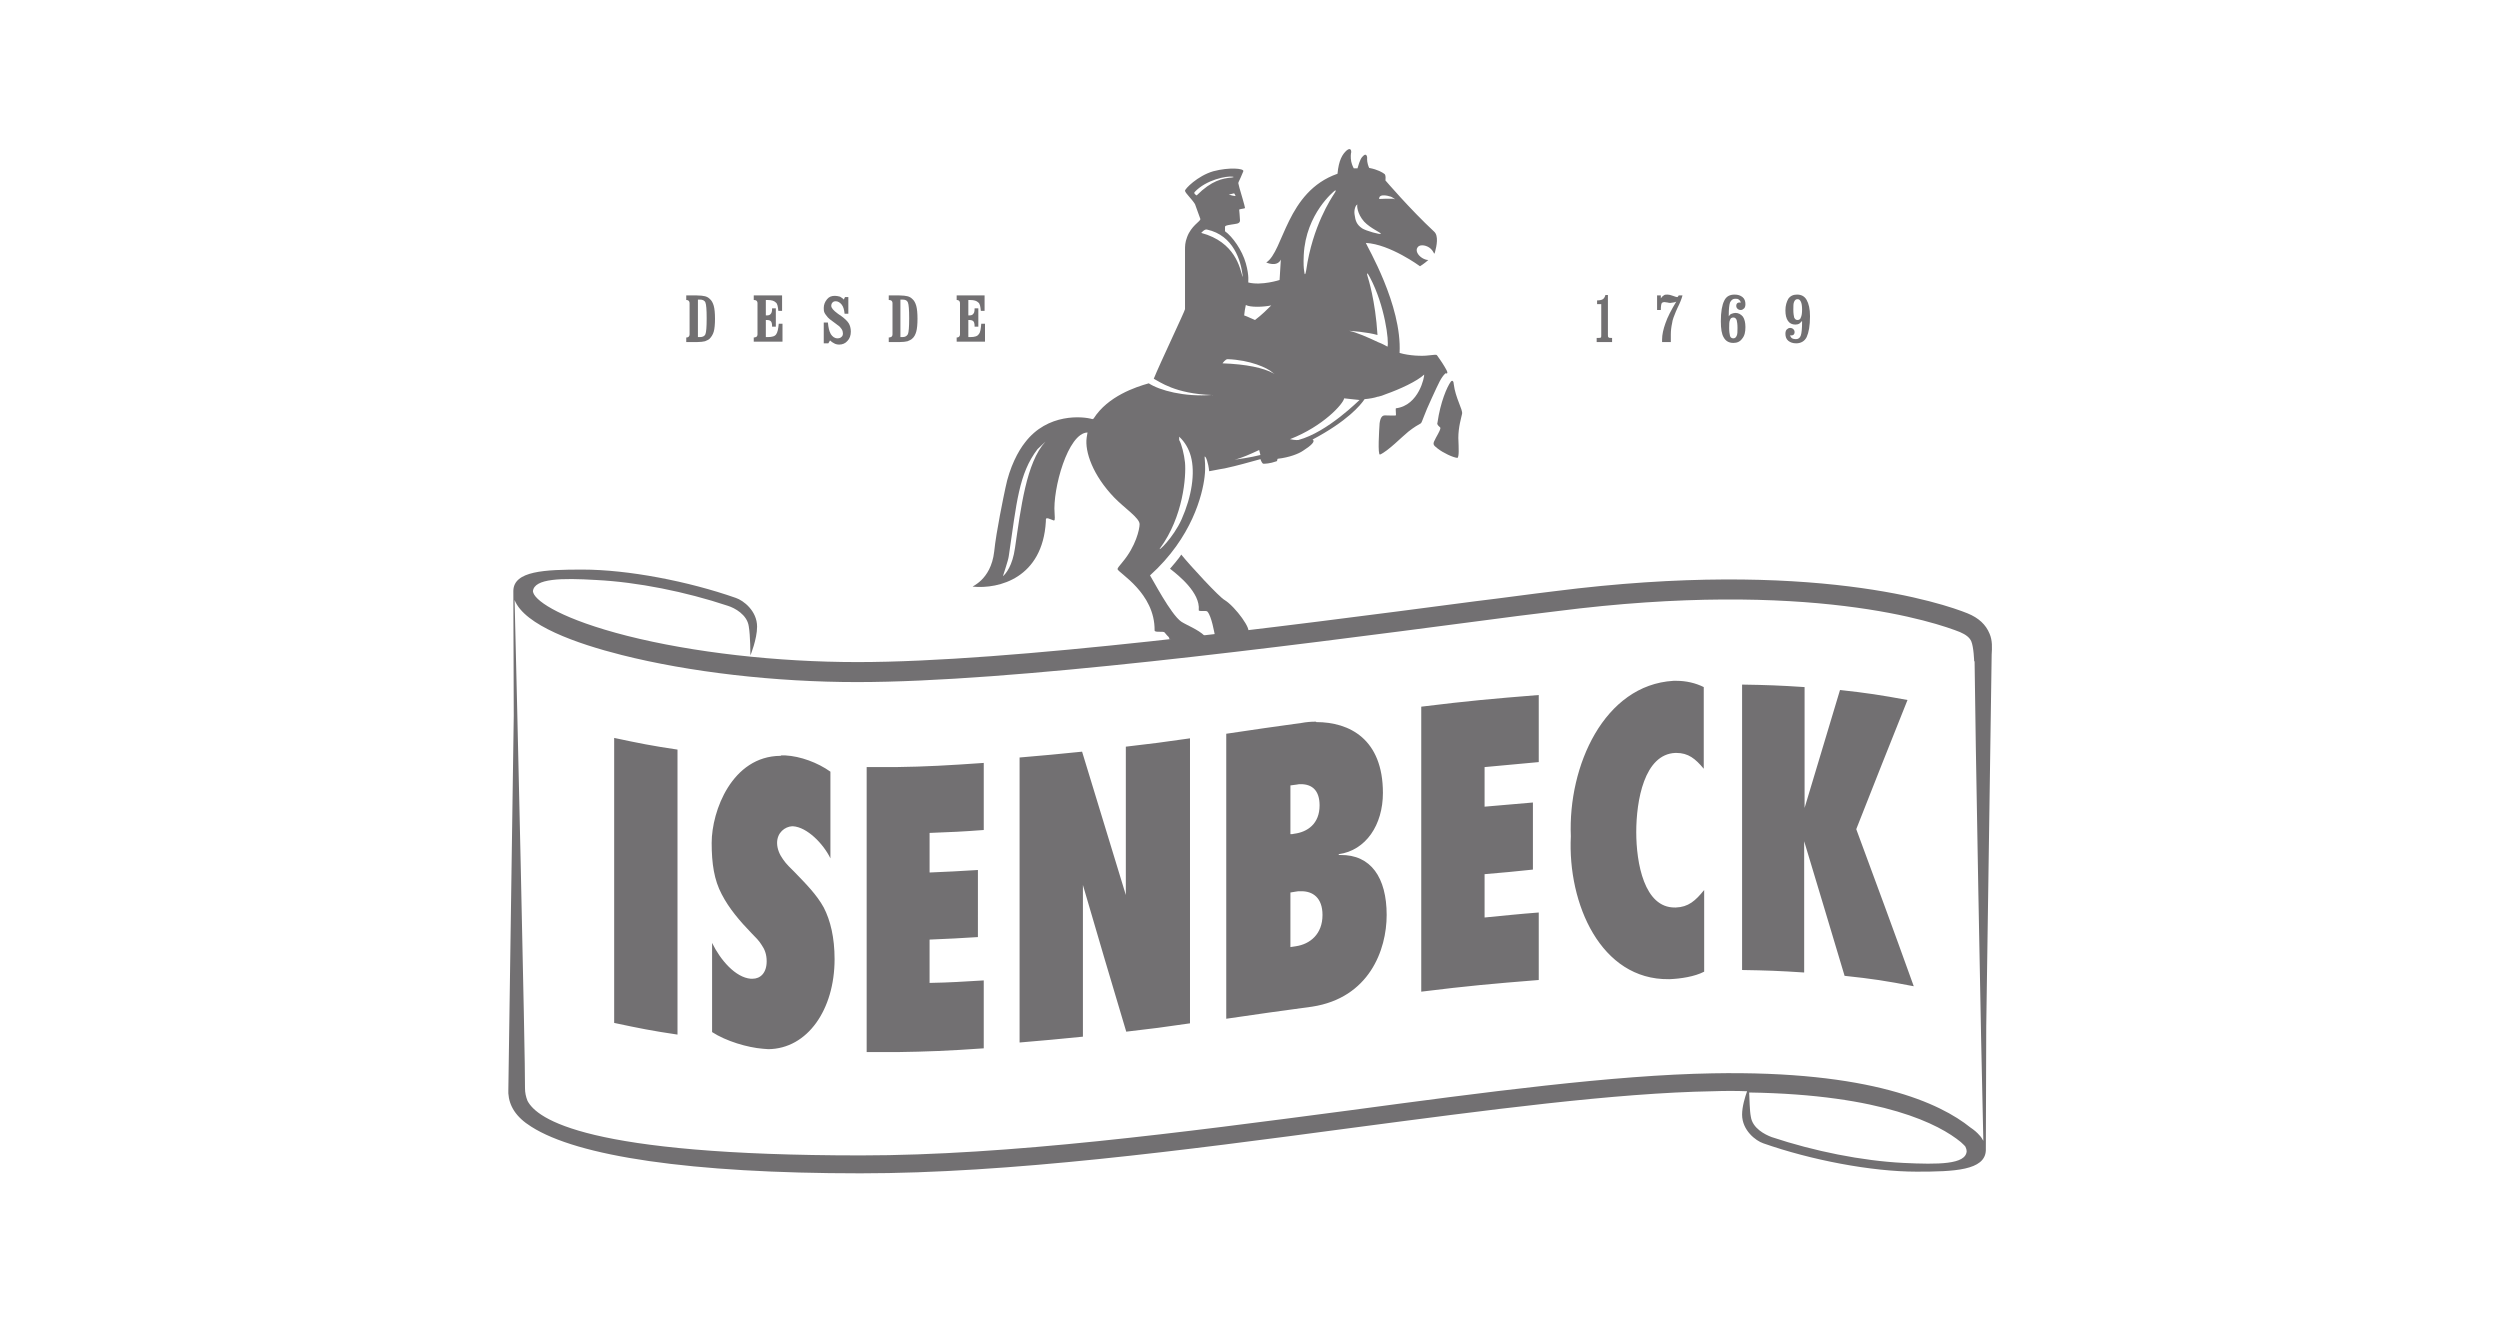
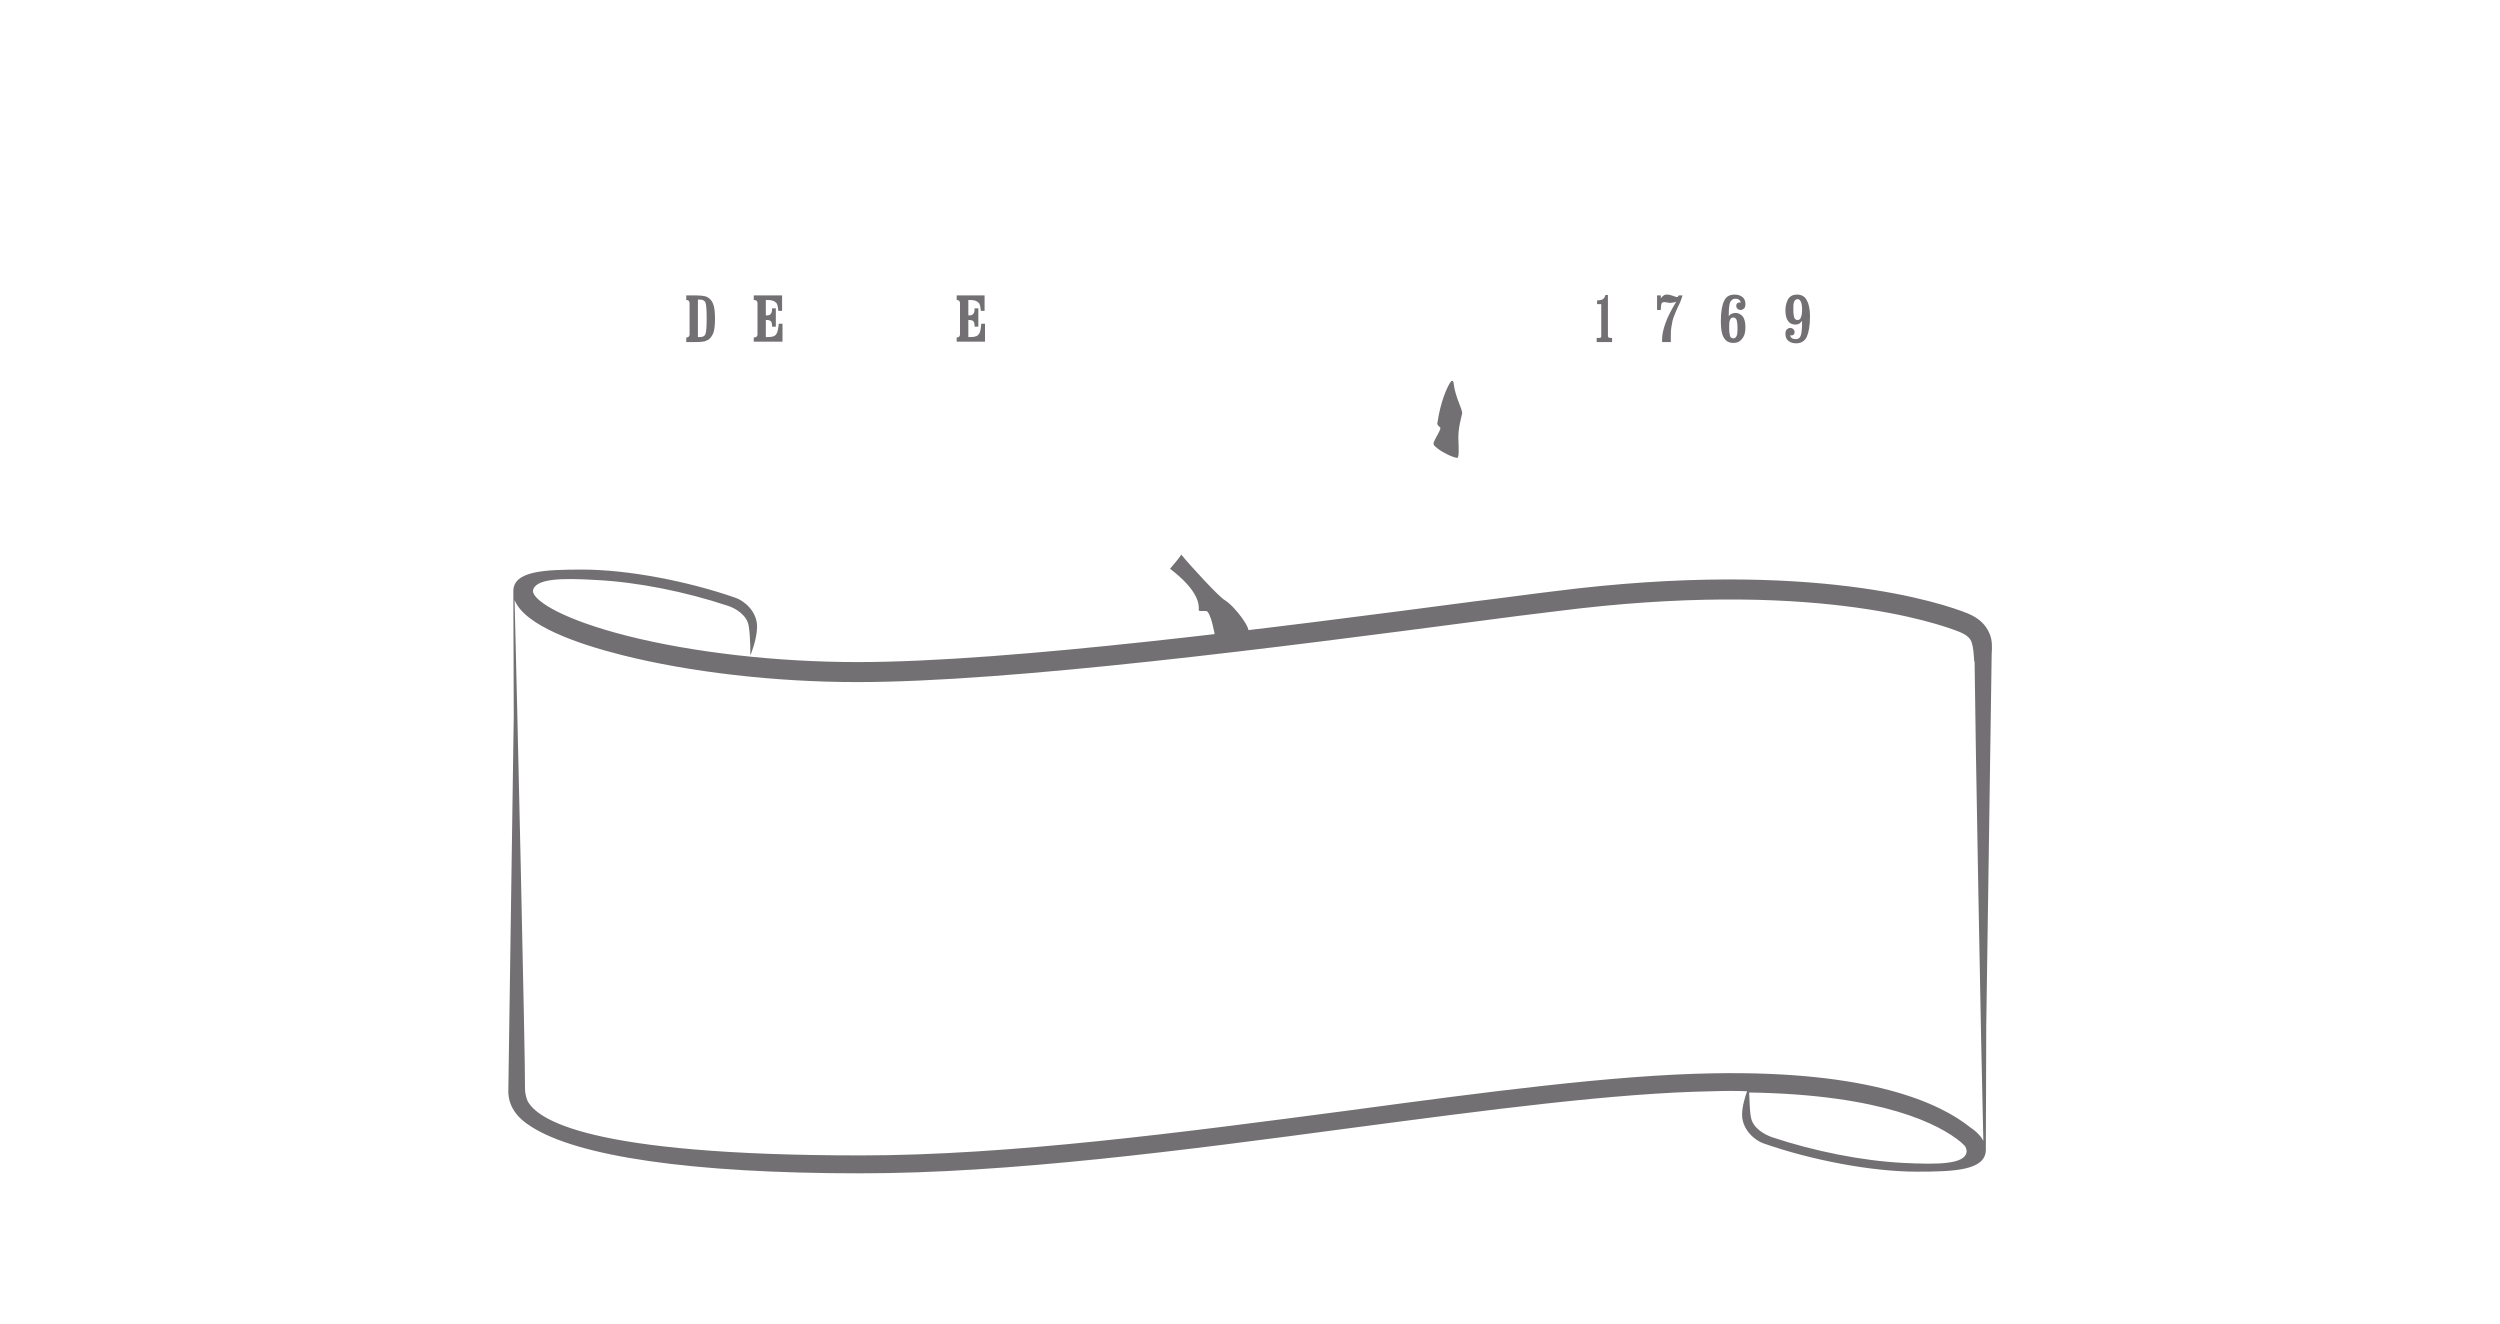
<svg xmlns="http://www.w3.org/2000/svg" version="1.1" id="Capa_1" x="0px" y="0px" viewBox="120.8 139.2 600 317.7" enable-background="new 120.8 139.2 600 317.7" xml:space="preserve">
  <g>
    <g>
      <path fill="#727072" d="M285.5,221.3v-1.1c0.3,0,0.5-0.1,0.6-0.2c0.1-0.1,0.2-0.3,0.2-0.6V212c0-0.3-0.1-0.5-0.2-0.6    c-0.1-0.1-0.3-0.2-0.6-0.2v-1.1h2.5c0.9,0,1.6,0.1,2,0.2c0.4,0.1,0.8,0.3,1.1,0.6c0.5,0.4,0.8,1,1,1.7c0.2,0.7,0.3,1.8,0.3,3.1    c0,1.3-0.1,2.4-0.3,3.1c-0.2,0.7-0.6,1.3-1,1.7c-0.3,0.3-0.7,0.4-1.1,0.6c-0.4,0.1-1.1,0.2-2,0.2H285.5z M288.3,211.2v8.9h0.5    c0.6,0,1.1-0.2,1.3-0.7c0.2-0.5,0.3-1.7,0.3-3.8c0-2.1-0.1-3.3-0.3-3.8c-0.2-0.5-0.7-0.7-1.3-0.7H288.3z" />
      <path fill="#727072" d="M301.7,221.3v-1.1c0.3,0,0.5-0.1,0.7-0.2c0.1-0.1,0.2-0.3,0.2-0.6V212c0-0.3-0.1-0.5-0.2-0.6    c-0.1-0.1-0.3-0.2-0.7-0.2v-1.1h6.8v3.7h-0.9c-0.1-1-0.2-1.7-0.6-2c-0.4-0.4-1-0.6-2-0.6h-0.4v3.7h0.2c0.5,0,0.8-0.1,1-0.4    c0.2-0.2,0.3-0.6,0.3-1.2v-0.1h0.9v4.4h-0.9v-0.1c0-0.6-0.1-1-0.3-1.2c-0.2-0.2-0.5-0.3-1-0.3h-0.2v4.1h0.5c1,0,1.7-0.2,2-0.7    c0.3-0.4,0.5-1.3,0.6-2.5h0.9v4.3H301.7z" />
-       <path fill="#727072" d="M318.5,221.3v-4.7h1c0.1,1.2,0.3,2.1,0.7,2.8c0.4,0.6,0.9,1,1.6,1c0.4,0,0.7-0.1,0.9-0.3    c0.3-0.2,0.4-0.5,0.4-0.9c0-0.3-0.1-0.7-0.3-1c-0.2-0.3-0.5-0.7-1-1c-0.2-0.2-0.7-0.5-1.2-0.9c-0.6-0.4-0.9-0.7-1.1-0.9    c-0.3-0.4-0.6-0.7-0.8-1.1c-0.2-0.4-0.2-0.8-0.2-1.2c0-0.8,0.3-1.5,0.8-2.1c0.5-0.6,1.1-0.8,1.9-0.8c0.4,0,0.8,0.1,1.2,0.2    c0.3,0.2,0.7,0.4,0.9,0.7l0.3-0.6h0.8v4h-0.9c-0.1-1-0.3-1.7-0.7-2.2c-0.4-0.5-0.9-0.8-1.4-0.8c-0.4,0-0.6,0.1-0.8,0.3    c-0.2,0.2-0.3,0.5-0.3,0.8c0,0.5,0.5,1.1,1.6,1.9c0.3,0.2,0.4,0.3,0.6,0.4c1,0.7,1.7,1.4,2,1.9c0.3,0.5,0.5,1.2,0.5,2    c0,0.9-0.3,1.7-0.8,2.2c-0.5,0.6-1.2,0.9-2,0.9c-0.4,0-0.9-0.1-1.2-0.3c-0.4-0.2-0.7-0.4-1-0.7l-0.4,0.7H318.5z" />
-       <path fill="#727072" d="M334.1,221.3v-1.1c0.3,0,0.5-0.1,0.7-0.2c0.1-0.1,0.2-0.3,0.2-0.6V212c0-0.3-0.1-0.5-0.2-0.6    c-0.1-0.1-0.3-0.2-0.7-0.2v-1.1h2.5c0.9,0,1.6,0.1,2,0.2c0.4,0.1,0.8,0.3,1.1,0.6c0.5,0.4,0.8,1,1,1.7c0.2,0.7,0.3,1.8,0.3,3.1    c0,1.3-0.1,2.4-0.3,3.1c-0.2,0.7-0.5,1.3-1,1.7c-0.3,0.3-0.7,0.4-1.1,0.6c-0.4,0.1-1.1,0.2-2,0.2H334.1z M336.9,211.2v8.9h0.5    c0.6,0,1-0.2,1.3-0.7c0.2-0.5,0.3-1.7,0.3-3.8c0-2.1-0.1-3.3-0.3-3.8c-0.2-0.5-0.6-0.7-1.3-0.7H336.9z" />
      <path fill="#727072" d="M350.4,221.3v-1.1c0.3,0,0.5-0.1,0.6-0.2c0.1-0.1,0.2-0.3,0.2-0.6V212c0-0.3-0.1-0.5-0.2-0.6    c-0.1-0.1-0.3-0.2-0.6-0.2v-1.1h6.7v3.7h-0.9c-0.1-1-0.2-1.7-0.6-2c-0.4-0.4-1-0.6-2-0.6h-0.4v3.7h0.2c0.5,0,0.8-0.1,1-0.4    c0.2-0.2,0.3-0.6,0.3-1.2v-0.1h0.9v4.4h-0.9v-0.1c0-0.6-0.1-1-0.3-1.2c-0.2-0.2-0.5-0.3-1-0.3h-0.2v4.1h0.5c1,0,1.7-0.2,2-0.7    c0.4-0.4,0.5-1.3,0.6-2.5h0.9v4.3H350.4z" />
      <path fill="#727072" d="M506.7,209.9v9.7c0,0.3,0,0.5,0.2,0.6c0.1,0.1,0.3,0.1,0.6,0.1h0.2v1H504v-1h0.4c0.3,0,0.5,0,0.6-0.1    c0.1-0.1,0.1-0.3,0.1-0.6v-7.4h-1v-0.9c0.6,0,1.1-0.1,1.4-0.3c0.3-0.2,0.5-0.6,0.6-1H506.7z" />
      <path fill="#727072" d="M519.7,221.3c0-0.1,0-0.2,0-0.2v-0.4c0-1.2,0.3-2.5,0.8-3.9c0.5-1.5,1.4-3.2,2.6-5.2    c-0.3,0.1-0.5,0.2-0.7,0.2c-0.2,0-0.5,0.1-0.7,0.1c-0.2,0-0.4,0-0.7-0.1c-0.3,0-0.5-0.1-0.7-0.1c-0.3,0-0.6,0.1-0.7,0.3    c-0.1,0.2-0.2,0.7-0.2,1.6l-0.9,0v-3.5h0.9v0.7c0.2-0.3,0.5-0.6,0.7-0.7c0.2-0.2,0.6-0.2,0.9-0.2c0.3,0,0.8,0.1,1.3,0.3    c0.5,0.2,0.9,0.3,1,0.3c0.1,0,0.1,0,0.2-0.1c0.1-0.1,0.1-0.2,0.2-0.3h0.9c-0.2,0.8-0.6,1.8-1.2,3c-0.2,0.4-0.3,0.7-0.4,0.9    c-0.4,1-0.8,1.9-0.9,2.8c-0.2,0.9-0.3,1.8-0.3,2.7c0,0.2,0,0.5,0,0.8c0,0.3,0,0.6,0,1H519.7z" />
      <path fill="#727072" d="M535.7,215.1c0.2-0.3,0.4-0.5,0.7-0.6c0.3-0.1,0.6-0.2,0.9-0.2c0.7,0,1.3,0.3,1.8,0.9    c0.4,0.6,0.6,1.4,0.6,2.5c0,1.2-0.2,2.1-0.8,2.8c-0.5,0.7-1.2,1-2.1,1c-1,0-1.8-0.4-2.3-1.3c-0.5-0.8-0.7-2.1-0.7-3.9    c0-2.3,0.3-3.9,0.8-4.9c0.5-1.1,1.4-1.5,2.5-1.5c0.8,0,1.4,0.2,1.9,0.6c0.5,0.4,0.7,1,0.7,1.7c0,0.4-0.1,0.8-0.3,1    c-0.2,0.2-0.5,0.4-0.8,0.4c-0.3,0-0.6-0.1-0.8-0.3c-0.2-0.2-0.3-0.4-0.3-0.7c0-0.3,0.1-0.5,0.2-0.6c0.1-0.1,0.3-0.2,0.6-0.2    c0.1,0,0.1,0,0.2,0c0,0,0.1,0,0.1,0c-0.1-0.3-0.2-0.5-0.5-0.7c-0.2-0.2-0.5-0.2-0.9-0.2c-0.5,0-0.9,0.3-1.2,0.9    c-0.2,0.6-0.3,1.6-0.3,3.1V215.1z M536.8,220.4c0.4,0,0.6-0.2,0.8-0.6c0.2-0.4,0.2-1,0.2-1.9c0-0.9-0.1-1.5-0.2-1.9    c-0.2-0.4-0.4-0.6-0.8-0.6c-0.4,0-0.7,0.2-0.8,0.6c-0.2,0.4-0.2,1-0.2,1.9c0,0.9,0.1,1.5,0.2,1.9    C536.1,220.2,536.4,220.4,536.8,220.4" />
      <path fill="#727072" d="M553.2,216.3c-0.2,0.3-0.4,0.4-0.6,0.6c-0.2,0.1-0.5,0.2-0.9,0.2c-0.8,0-1.4-0.3-1.8-0.9    c-0.4-0.6-0.6-1.4-0.6-2.5c0-1.2,0.3-2.1,0.7-2.8c0.5-0.7,1.2-1,2.1-1c1,0,1.8,0.4,2.3,1.3c0.5,0.9,0.8,2.1,0.8,3.9    c0,2.3-0.3,3.9-0.8,5c-0.5,1-1.4,1.5-2.5,1.5c-0.8,0-1.4-0.2-1.9-0.6c-0.5-0.4-0.7-1-0.7-1.7c0-0.4,0.1-0.8,0.3-1    c0.2-0.2,0.5-0.4,0.8-0.4c0.3,0,0.6,0.1,0.8,0.3c0.2,0.2,0.3,0.4,0.3,0.7c0,0.3-0.1,0.5-0.2,0.6c-0.1,0.1-0.3,0.2-0.6,0.2    c-0.1,0-0.1,0-0.3,0h0c0.1,0.2,0.2,0.5,0.5,0.7c0.2,0.1,0.5,0.2,0.9,0.2c0.6,0,1-0.3,1.2-0.9c0.2-0.6,0.3-1.7,0.3-3.2V216.3z     M552.2,211c-0.4,0-0.6,0.2-0.8,0.6c-0.2,0.4-0.2,1-0.2,1.9c0,0.9,0.1,1.5,0.2,1.9c0.2,0.4,0.4,0.6,0.8,0.6c0.4,0,0.7-0.2,0.8-0.6    c0.2-0.4,0.3-1,0.3-1.9c0-0.9-0.1-1.5-0.3-1.9C552.8,211.2,552.6,211,552.2,211" />
    </g>
    <g>
      <path fill="#727072" d="M471.7,238.5c0.2-1-1.6-3.8-2-7.1c0-0.6-0.3-1.1-0.7-0.6c-0.9,1.2-2.5,4.9-3.2,9.8    c-0.3,0.6,0.7,1.1,0.7,1.3c0,0.3-0.2,0.8-1.1,2.4c-0.8,1.5-0.8,1.6,0.5,2.6c1.3,1,3.6,2.1,4.7,2.2c0.4-0.4,0.3-2.1,0.2-4.8    C470.8,241.7,471.5,239.5,471.7,238.5z" />
-       <path fill="#727072" d="M467.5,227.2c-0.7-1.2-1.6-2.4-1.8-2.7c-0.2-0.3-0.7-0.1-2.1,0c-1.4,0.2-4.6,0.1-6.9-0.6    c0.6-11.5-7.9-25.7-8.1-26.4c5.8,0.3,13,5.6,13,5.6s1-0.6,2-1.5c-0.5,0-1-0.2-1.5-0.5c-1.1-0.7-1.6-1.8-1.1-2.5    c0.4-0.7,1.7-0.7,2.8,0c0.6,0.4,1,1,1.2,1.5c0.1-0.1,0.2-0.3,0.2-0.4c0.4-1.5,0.9-3.9-0.2-4.9c-5.8-5.4-11.7-12.3-11.7-12.3    s0.2-1.4-0.3-1.6c-0.4-0.3-1.5-1-3.6-1.4c-0.2-0.4-0.5-1.3-0.5-2.1c0.1-0.7-0.2-1.4-0.8-0.9c-0.6,0.5-0.9,1-1.5,3.1    c-0.4,0-0.9,0-0.9,0s-0.4-0.7-0.6-1.6c-0.2-1-0.1-2,0-2.3c0-0.3-0.1-1.2-1.1-0.4c-1,0.9-1.9,2.3-2.2,5.6    c-12.3,4.3-12.9,18.6-17.1,21.3c0,0,2.6,1.2,3.5-0.7c-0.1,2-0.3,4.9-0.3,4.9s-4.3,1.4-7.5,0.6c-0.1,0,0.3-1.4-0.6-4.6    c-0.9-3.2-3.2-6.4-5-7.7c0-0.2,0-1,0-1.1c0.1-0.2,0.2-0.3,1.5-0.5c1-0.2,2.1-0.1,2.1-1c0-0.6-0.2-2.5-0.2-2.6    c0.3-0.2,1.4-0.2,1.4-0.4c0-0.3-1.1-4-1.1-4s-0.4-1.3-0.5-1.9c0-0.1,0-0.2,0.1-0.4c0.3-0.6,0.6-1.3,1.1-2.5c0.2-0.7-3.4-1-7.2,0    c-3.8,1.1-6.9,4.3-6.8,4.7c0.1,0.6,1.6,1.9,2.4,3.2l1.3,3.6c-0.1,0.6-2.2,1.6-3.2,4.3c-0.5,1.3-0.5,2.2-0.5,3.1    c0,0.7,0,13.3,0,14.2c0,0.4-6.1,13.2-7.5,16.7c1.4,0.7,5.1,3.6,13.9,3.9l0.2,0c0,0,0.4,0.1-0.2,0c-6.6,0.5-12.5-1.1-15.1-2.8    c-3.2,0.9-9.8,3.1-13.2,8.4c-0.2,0.3-0.2,0-0.3,0.2c-2.3-0.7-10.8-1.5-16.2,5.6c-1.6,2-3.7,5.9-4.7,10.9    c-0.4,1.9-2.2,10.4-2.7,15.3c-0.8,7-5.7,8.4-5.1,8.4c6.3,0.6,16.7-2.1,17.5-15.6c0-0.9-0.1-1.1,1.6-0.4c0.6,0.3,0.6,0.1,0.5-1.6    c-0.5-5.8,3.2-19.3,7.9-19.4c0,0.2-0.2,1-0.2,1.2c-0.5,3.4,1.5,9.1,6.6,14.4c2.4,2.5,6.1,4.9,6.1,6.4c0,1.2-0.9,5.3-4.1,9.1    c-0.8,1-1.2,1.4-1.2,1.7c0.2,0.9,9,5.7,8.9,14.7c0,0.6,2.1,0.1,2.4,0.5c1,1.3,1,0.8,1.2,1.7c0,0,9.3,0,8.4-0.9    c-1.5-1.5-4.4-2.6-5.6-3.4c-2.5-1.7-7-10.4-7.5-11.1c10.1-9.1,12.6-19.4,13.1-23.7c0.3-2.5,0-4.1,0-4.8c0.3-0.2,0.9,1.5,1.1,3.5    c1.9-0.4,3.9-0.7,3.8-0.7c3.2-0.7,5.2-1.3,8.5-2.2c0.2,0.6,0.5,1.1,0.7,1.1c0.4,0,1.5,0,3.2-0.6c0.2-0.1,0.1-0.6,0.3-0.6    c2.7-0.3,5-1.2,6-1.9c1.9-1.2,3.1-2.3,2.3-2.7c8.3-4.4,11.5-8.2,12.5-9.7c1.2-0.1,2.3-0.3,3.2-0.6h0.1c0.5-0.1,1.1-0.3,1.8-0.6    c3.4-1.2,7.5-3.1,9.2-4.7c0.1,0.4-1.2,7.4-6.8,8.1c-0.1,0.1,0.1,1.7,0,1.7c-0.1,0.1-1.8,0-2.6,0c-0.7,0-1.1,0.5-1.3,1.9    c-0.1,1.5-0.5,7.7,0.1,7.5c1.9-0.8,5.3-4.3,6.8-5.5c1.4-1.1,2.3-1.6,3-2c0.3-0.2,0.8-2.2,2.6-6c1.8-3.9,2.2-4.9,3.3-6    C468.4,229,468.3,228.5,467.5,227.2z M364.4,270.7c-0.6,4.3-2.2,6.2-2.9,6.8c0.2-0.7,1.3-3.9,1.4-4.8c1.9-12.9,2.4-19.8,6.9-25.7    l1.9-1.8C367.1,250.2,365.8,261.2,364.4,270.7z M404.4,263.8c-2,4.5-5.9,8.1-5.2,7c5.6-7.6,6.3-17.3,6-20.6    c-0.2-1.9-0.8-4.4-1.4-5.4v-0.8c1.4,1.3,2.3,2.9,2.8,4.7C407.7,252.7,406.8,258.4,404.4,263.8z M419.8,212.4    c1.1,0.6,4.2,0.5,6.1,0.1c-0.8,0.8-2.3,2.3-3.9,3.5c-0.8-0.3-1.7-0.8-2.6-1.1C419.5,214,419.6,213.2,419.8,212.4z M417.3,186.1    c0.3,0.4-1.6-0.2-1.6-0.2l1.3-0.3L417.3,186.1z M408,186.1c0,0-0.8-0.4-0.5-0.8c2.8-3,7.7-3.9,9.1-3.7c0.5,0.1,0.3,0.1-0.1,0.2    C414.2,182,411.6,182.5,408,186.1z M409.1,195.1c0,0,0.8-1,1.4-0.8c6.4,1.4,8.1,7.6,8.5,10.8c0.1,0.6,0,0.5,0,0.5    C418.4,203.6,417.3,197.3,409.1,195.1z M417.1,249.5c1.3-0.2,4-1.4,5.9-2.3l0.3,1.2C421,249,417.4,249.5,417.1,249.5z     M426.4,228.8c-2.3-1.3-6.5-2.2-12.2-2.4c0,0,0.7-1,1.2-1c5.5,0.2,9.6,2.1,10.8,3.2C426.7,229,426.9,229.1,426.4,228.8z     M451.8,186.9c0,0-0.1-0.7,0.8-0.8c0.7-0.1,1.7,0.2,2,0.3c0.3,0.1,1,0.6,1,0.6c-0.1,0-0.3,0-0.4-0.1c-0.4,0-1.5,0-2,0    C451.3,187,451.8,186.9,451.8,186.9z M446.6,188.3c-0.2,0.1-0.1,2.2,1.6,4.1c1.5,1.6,4,2.6,4,2.9c0,0.3-3.6-0.7-4.5-1.3    c-1.3-0.9-1.6-1.8-1.8-3.3C445.7,189.5,446.2,188.3,446.6,188.3z M443.7,219.9L443.7,219.9L443.7,219.9z M433.7,200.4    c0.5-10,7.4-15.4,7.4-15.4s0.7-0.5-0.1,0.7c-0.7,1.1-5.2,7.8-6.7,18.3c-0.2,1.2-0.4,1.4-0.5,0.2    C433.7,203.7,433.6,202.6,433.7,200.4z M432.4,244.8c0,0-0.6,0.1-2-0.2c8-3.1,12.8-8.5,13-9.8c0.2,0,3.4,0.4,3.7,0.4    C447.1,235.1,439.5,242.9,432.4,244.8z M453.8,222.4c-0.6-0.3-1-0.6-2.3-1.1v0c-2.3-1.1-5.3-2.4-6.9-2.7c0.3,0,4.4,0.3,6.8,1    c-0.5-8.3-2.3-13.8-2.3-13.8c-0.5-1.6,0-1,0.5,0C453.2,212.6,454.2,221.2,453.8,222.4z" />
      <path fill="#727072" d="M414.7,283.2c-1.3-0.7-8.3-8.3-10.4-10.9c-0.5,0.9-2.7,3.4-2.7,3.4c2.1,1.6,7.3,5.8,6.9,9.9    c-0.1,0.5,1.8,0,2.1,0.4c1,1.2,1.6,4.9,1.8,5.8c0,0-0.1-0.3,4.7-0.1c3,0.1,2.4-0.4,3.1-0.7C421.5,290.6,417.3,284.8,414.7,283.2z" />
    </g>
-     <path fill="#727072" d="M335.8,323.3c-2.1,0-4.4,0-7,0v68.4c2.4,0,4.5,0,6.5,0l0.9,0c6.9-0.1,12.2-0.3,20.7-0.9v-16.3   c-5.2,0.3-7.8,0.5-13,0.6v-10.4c4.7-0.2,7-0.3,11.6-0.6V348c-4.7,0.3-7,0.4-11.6,0.6v-9.5c5.2-0.2,7.8-0.3,13-0.7   c0-6.4,0-9.6,0-16.1C348.3,322.9,343,323.2,335.8,323.3 M308.1,320.6c-11.6,0.1-16.5,13.2-16.5,20.9c0,5,0.6,8.9,2.4,12.3   c1.8,3.5,4.4,6.5,7.2,9.4c0.9,0.9,1.8,1.8,2.4,2.8c0.7,1,1.2,2.2,1.2,3.9c0,2.8-1.5,4.2-3.4,4.2c-0.1,0-0.2,0-0.4,0   c-3.7-0.3-7.3-4.5-9.3-8.6v21.4c3.4,2.2,8.5,3.7,12.2,4c0.4,0,0.9,0.1,1.3,0.1c9.4-0.1,15.9-9.5,15.9-21.6c0-5.2-1-9.3-2.6-12.4   c-1.7-3.1-4.3-5.7-7.1-8.6c-0.8-0.8-1.9-1.8-2.7-3c-0.8-1.1-1.4-2.5-1.4-3.9c0-2.5,1.9-3.9,3.6-4c0.1,0,0.1,0,0.2,0   c3.4,0.2,7.3,4.2,9,7.7v-20.8c-3.1-2.2-7.2-3.7-10.8-3.9c-0.3,0-0.7,0-1,0C308.2,320.6,308.1,320.6,308.1,320.6 M391,318.4V354   c-4.2-13.7-6.3-20.6-10.5-34.4c-6,0.6-9,0.9-15,1.4v68.4c6.1-0.5,9.1-0.8,15.2-1.4v-36.4c4.1,14.1,6.2,21.1,10.4,35.2   c6.1-0.7,9.2-1.1,15.3-2v-68.4C400.2,317.3,397.1,317.7,391,318.4 M268.2,384.7c6.1,1.3,9.1,1.9,15.2,2.8v-68.4   c-6.1-0.9-9.1-1.5-15.2-2.8V384.7z M430.5,353.4c0.5-0.1,0.7-0.1,1.2-0.2c0.4-0.1,0.8-0.1,1.2-0.1c3-0.1,5.3,1.6,5.3,5.7   c0,4.6-3,7-6.4,7.5c-0.5,0.1-0.8,0.1-1.3,0.2V353.4z M430.5,327.7c0.6-0.1,0.9-0.1,1.5-0.2c0.4-0.1,0.7-0.1,1-0.1   c2.7,0,4.5,1.5,4.5,5.1c0,4.4-2.9,6.4-6.1,6.8c-0.4,0.1-0.5,0.1-0.9,0.1C430.5,334.8,430.5,332.4,430.5,327.7 M436.5,312.4   c-1.1,0-2.2,0.1-3.3,0.3c-7.2,1-10.8,1.5-18.1,2.6c0,22.8,0,45.6,0,68.4c8.2-1.2,12.4-1.8,20.6-2.9c13.7-2.1,17.9-13.6,17.9-22   c0-9-3.8-14.5-11.1-14.4c-0.1,0-0.3,0-0.4,0v-0.2c6.5-0.9,10.6-7,10.6-14.7c0-12.9-8-17-16-17C436.7,312.4,436.6,312.4,436.5,312.4    M461.9,308.8c0,22.8,0,45.6,0,68.4c11.3-1.4,17-1.9,28.2-2.8v-16.2c-5.2,0.4-7.8,0.7-13,1.2v-10.4c4.6-0.4,7-0.6,11.6-1.1v-16.1   c-4.6,0.4-7,0.6-11.6,1c0-3.8,0-5.7,0-9.5c5.2-0.5,7.8-0.7,13-1.2c0-6.4,0-9.7,0-16.1C478.9,306.9,473.3,307.4,461.9,308.8    M538.8,372c6,0.1,9,0.2,15,0.6v-31.5c3.9,12.9,5.8,19.3,9.7,32.3c6.6,0.7,9.9,1.2,16.6,2.5c-5.5-15.3-8.3-22.8-13.8-37.7   c4.9-12.5,7.4-18.7,12.3-31c-6.5-1.2-9.8-1.7-16.2-2.4c-3.4,11.3-5.1,16.9-8.5,28.3v-29c-6-0.4-9-0.5-15-0.6V372z M523.2,302.6   c-0.3,0-0.5,0-0.8,0c-16.6,1-25.3,20.4-24.6,37.3c-0.8,16.2,7.2,34.5,23.5,34.3c0.1,0,0.1,0,0.2,0c2.6-0.1,6-0.6,8.3-1.8v-19.6   c-2.1,2.6-3.8,4.1-6.8,4.2c-0.1,0-0.1,0-0.2,0c-7.4,0.1-9.3-10.7-9.3-18.1c0-7.5,1.9-18.7,9.4-19c0,0,0.1,0,0.2,0   c2.9,0,4.6,1.4,6.6,3.8c0-7.8,0-11.7,0-19.6c-2-1-4.3-1.5-6.5-1.5C523.4,302.6,523.3,302.6,523.2,302.6" />
    <path fill="#727072" d="M597.5,385.5c0,0,1.1-75.6,1.3-89.2c0.1-1.6,0.2-3.4-0.5-5c-0.9-2.2-2.6-3.8-5.3-4.9   c-5.7-2.3-37.3-13.2-99.2-5.3c-5.9,0.7-12.2,1.6-18.9,2.4c-47.1,6.2-111.6,14.6-148.3,14.6c-19.3,0-39.5-2.3-55.3-6.3   c-15.3-3.9-21.7-8.1-22.5-10.3c0-0.1-0.1-0.3-0.1-0.4c0.3-3.1,6.9-3.2,15.2-2.7c9.9,0.5,21.4,2.8,31.6,6.2c1.6,0.5,4.6,2.1,5,4.9   c0.4,2.2,0.4,7,0.4,7s1.6-3.9,1.6-6.9c0-3.8-3.3-6.3-5.1-6.9c-11.4-4-25.9-6.8-36.8-6.8c-9.1,0-16.5,0.3-16.6,5.1h0v0   c0,0,0,0.1,0,0.1c0,0,0,0,0,0l0.1,29.9c0,0-1.2,83.2-1.3,89.9c0,0.2,0,0.5,0,0.7c0.2,3,1.8,5.7,5.5,8c11.1,7.1,38.1,11.2,79,11.2   c35.8,0,77.5-5.5,117.9-10.9c32.6-4.3,63.3-8.4,86.7-8.8c2.9-0.1,5.6-0.1,8.2,0c-0.5,1.4-1.2,3.7-1.2,5.6c0,3.8,3.3,6.3,5.1,6.9   c11.4,4,25.9,6.8,36.8,6.8c9,0,16.4-0.3,16.6-5.1h0L597.5,385.5z M577.6,418.3c-9.9-0.5-21.4-2.8-31.6-6.2c-1.6-0.6-4.6-2.1-5-4.9   c-0.3-1.5-0.3-4.2-0.4-5.8c32.2,0.5,45.7,7.7,50.8,11.9c0.4,0.4,0.8,0.7,1.1,1.1c0.2,0.4,0.3,0.8,0.3,1.1   C592.6,418.7,586,418.7,577.6,418.3z M595.9,411.7c-0.6-0.7-1.3-1.3-2.2-1.9c-7.2-5.8-23.9-13.7-61.9-13   c-23.6,0.4-54.5,4.5-87.2,8.9c-40.2,5.3-81.7,10.8-117.2,10.8c-65.8,0-77.7-8.7-80-13.1c-0.4-1-0.6-2-0.6-3c0.1-6-2-97.8-2.5-117.2   c2.4,6.1,15,10.5,25.7,13.2c16.2,4.1,36.8,6.5,56.5,6.5c37,0,101.7-8.4,148.9-14.6c6.7-0.9,13-1.7,18.9-2.4   c60.8-7.8,91.4,2.8,96.9,5c1.4,0.6,2.3,1.3,2.7,2.2c0.6,1.4,0.7,4.8,0.7,4.8l0.1,0c0.1,13,1.6,95.9,2.1,115.1   C596.5,412.5,596.3,412.1,595.9,411.7z" />
  </g>
</svg>